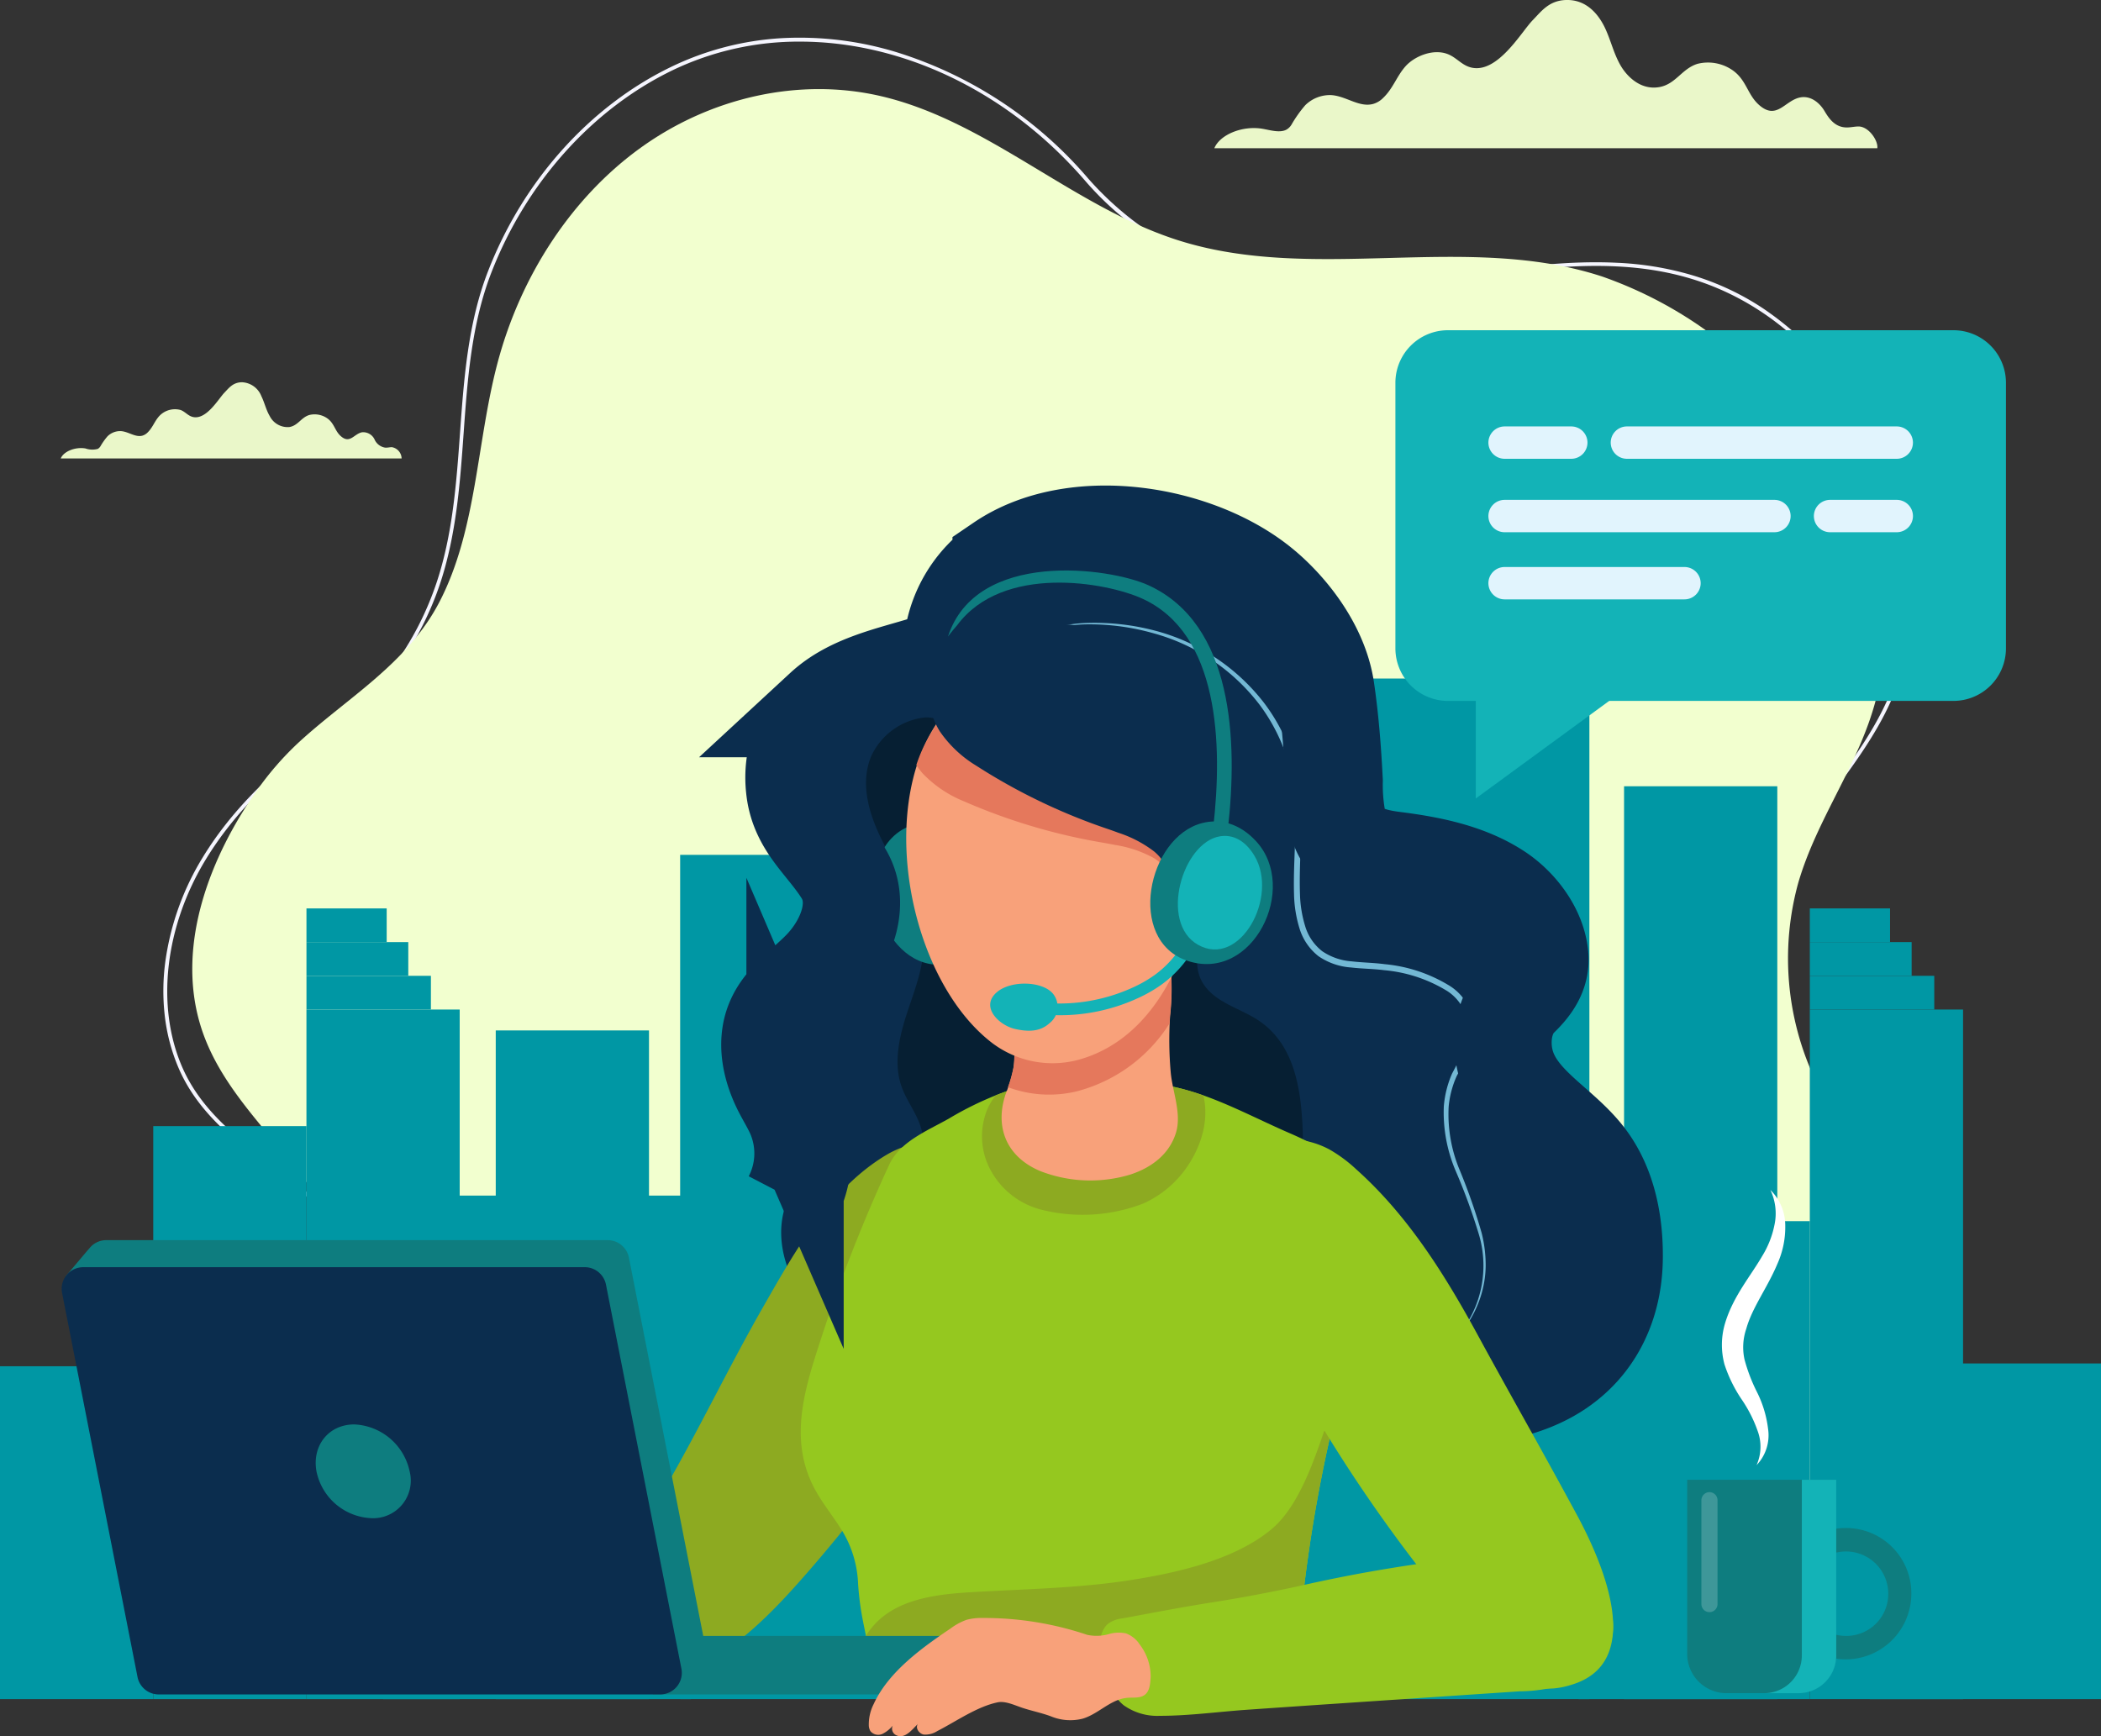
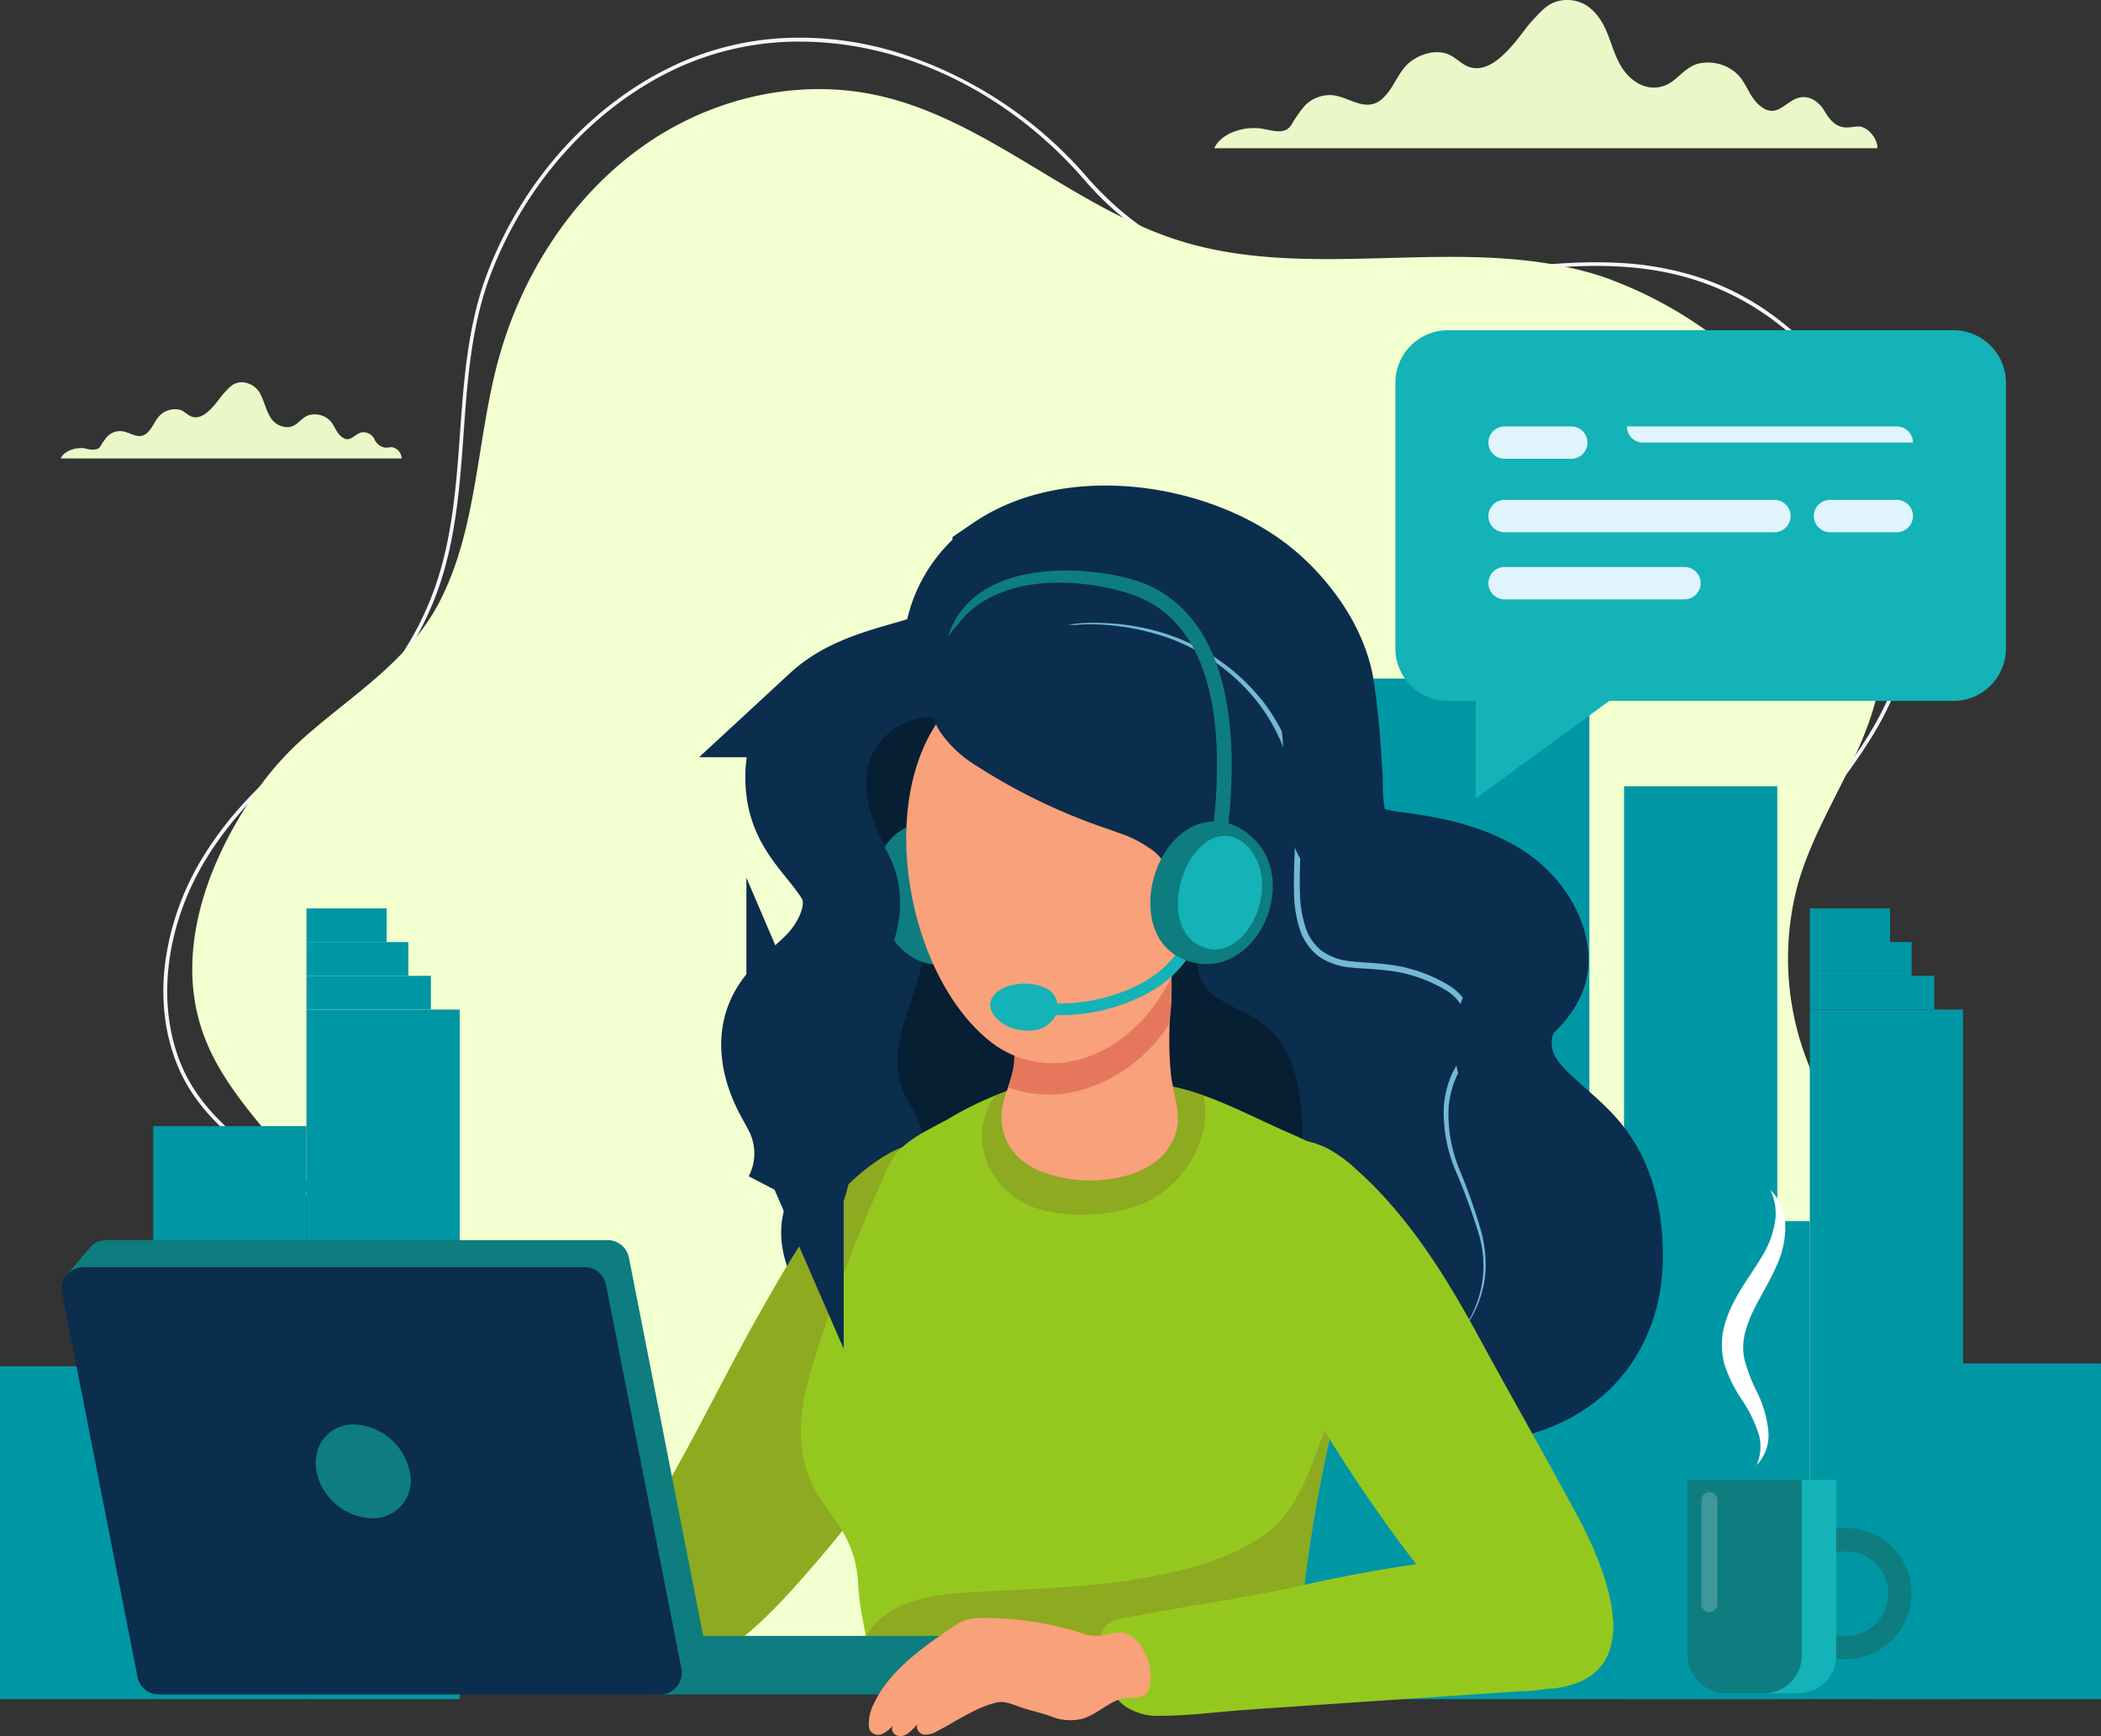
<svg xmlns="http://www.w3.org/2000/svg" width="323.963" height="267.756" viewBox="0 0 323.963 267.756">
  <rect x="0" y="0" width="323.963" height="267.756" fill="#333333" stroke="none" />
  <defs>
    <clipPath id="a">
      <path d="M2327.457,3246.5c2.093-8.864,3.181-17.941-1.568-23.979-2.145-2.728-5.961-4.626-9.084-5.98-6.1-2.637-12.323-6.175-18.848-7.321-6.881-1.212-14.526-1.957-21.381-.227a50.838,50.838,0,0,0-12.323,5.333c-3.376,1.9-7.522,3.544-9.162,7.088a241,241,0,0,0-10.425,26.552c-2.449,7.529-5.138,15.421-1.276,23.053,1.25,2.475,3.064,4.587,4.5,6.952a16.96,16.96,0,0,1,2.4,8.138c.479,6.926,1.963,8.481,1.944,15.42-.006,2,6.388-.33,7.263,1.464,1.723,3.544,6.285-2.857,9.66-2.864,11.131-.02,16.924.324,28.055.3,4.633-.006,3.052.881,7.4,1.775,3.661.751,2.644,3.408,4.4,0,1.665-3.227,8.507,4.082,8.682.46a229.13,229.13,0,0,1,5.967-41.849C2324.574,3256.935,2326.193,3251.849,2327.457,3246.5Z" transform="translate(-2241.449 -3207.976)" />
    </clipPath>
  </defs>
  <g transform="translate(25.189 5.804)">
    <path d="M923.913,982.833l-.285-.492c8.177-4.769,17.7-5.138,26.915-5.494,3.771-.149,7.671-.3,11.378-.758,17.332-2.145,30.109-13.308,34.171-29.856,3.713-15.1-.434-31.249-10.814-42.16-.525-.551-1.063-1.114-1.587-1.652-3.609-3.751-7.341-7.632-10-12.2a26.269,26.269,0,0,1-3.285-9.337,30.259,30.259,0,0,1,.149-9.622,44.565,44.565,0,0,1,7.684-17.883c1.063-1.51,2.184-3.032,3.266-4.5,3.473-4.7,7.069-9.57,9.343-15.142,2.728-6.661,3.363-15.194,1.795-24.018-2.559-14.4-10.678-27.362-21.718-34.67-14.326-9.486-29.474-7.425-45.51-5.242a151.5,151.5,0,0,1-20.345,1.847c-1.762,0-3.525-.065-5.274-.207a50.3,50.3,0,0,1-18.044-4.989,47.39,47.39,0,0,1-15.1-11.624c-11.941-13.853-28.269-21.459-43.955-21.459a44.884,44.884,0,0,0-19.671,4.419c-12.4,6-22.593,17.39-27.951,31.249-3.052,7.885-3.667,16.444-4.257,24.718-.557,7.756-1.134,15.77-3.68,23.351a48.308,48.308,0,0,1-6.162,12.181,39.807,39.807,0,0,1-9.473,9.712c-9.537,6.764-16.023,13.256-20.409,20.435-6.337,10.367-7.749,22.638-3.693,32.027,2.9,6.719,8.546,11.015,14,15.168a76.072,76.072,0,0,1,8.248,6.92,25.259,25.259,0,0,1,5.909,9.013,26.668,26.668,0,0,1,1.425,9.421,75.358,75.358,0,0,1-1.581,12.926c-1.3,7.2-2.65,14.662-.227,21.8,1.581,4.665,5.559,8.054,11.824,10.075a56.69,56.69,0,0,0,16.464,2.248c1.976.026,4,.013,5.961-.007,7.717-.065,15.7-.13,23.04,2.5l-.194.538c-7.244-2.6-15.174-2.527-22.839-2.462-1.963.02-3.991.032-5.974.007a57.363,57.363,0,0,1-16.632-2.274c-6.447-2.08-10.548-5.585-12.187-10.432-2.469-7.276-1.108-14.8.207-22.081A75.264,75.264,0,0,0,756.413,932a26.339,26.339,0,0,0-1.393-9.226c-2.566-7-8.105-11.209-13.963-15.673-5.514-4.2-11.209-8.54-14.177-15.4a28.827,28.827,0,0,1-2.151-8.138,33.818,33.818,0,0,1,.11-8.436,41.585,41.585,0,0,1,5.773-15.984c4.425-7.244,10.963-13.794,20.565-20.6,6.8-4.827,12.427-12.706,15.427-21.608,2.527-7.509,3.1-15.492,3.654-23.208.6-8.319,1.218-16.924,4.3-24.887,5.41-14,15.706-25.5,28.236-31.56A45.184,45.184,0,0,1,820,732.834a51.174,51.174,0,0,1,17.358,2.106,63.719,63.719,0,0,1,29.733,19.509,48.69,48.69,0,0,0,32.759,16.418c8.416.687,17.1-.492,25.489-1.639,7.723-1.05,15.706-2.138,23.4-1.743a48.106,48.106,0,0,1,11.416,1.885,40.866,40.866,0,0,1,11.092,5.19,48.917,48.917,0,0,1,14.319,15.064,57.212,57.212,0,0,1,7.645,19.982,52.347,52.347,0,0,1,.771,12.323,37.6,37.6,0,0,1-2.6,12.012c-2.307,5.637-5.916,10.529-9.414,15.265-1.082,1.464-2.2,2.98-3.259,4.484-8.76,12.492-10.451,26.04-4.516,36.232,2.624,4.5,6.33,8.365,9.913,12.09.525.544,1.063,1.1,1.587,1.659a44.761,44.761,0,0,1,10.866,19.943,47.3,47.3,0,0,1,.1,22.742,41.578,41.578,0,0,1-4.749,11.6,38.177,38.177,0,0,1-7.678,9.116A41.56,41.56,0,0,1,962,976.639c-3.725.46-7.639.616-11.423.758C941.42,977.773,931.967,978.142,923.913,982.833Z" transform="translate(-724.517 -732.76)" fill="#f5f5fe" />
  </g>
  <path d="M803.225,963.5c-7,9.952-12.4,23.494-8.65,35.992,3.738,12.46,15.686,20.144,20.908,31.975,2.954,6.687,3.032,14.047,3.142,21.226.149,9.4-1.691,19.379,4.665,27.323,3.758,4.7,9.427,7.477,15.161,9.3,11.513,3.661,22.379-5.993,32.61.927,16.8,11.365,30.51,1.082,50.531-.149,10.153-.622,30,6.628,39.724,3.661,11.3-3.447,19.7,6.913,31.081,3.641,19.723-5.669,46.689-5.747,58.228-25.7,7.768-13.431,10.464-30.038,4.419-44.674-2.877-6.959-8.358-12.278-11.481-19.107a43.847,43.847,0,0,1-2.6-30.232c.117-.415.246-.823.376-1.231,3.013-9.375,9.077-17.435,11.585-26.979,5.177-19.7-6.266-40.54-21.31-53.207a63.823,63.823,0,0,0-20.844-12.142c-20.98-6.887-44.292,1.082-65.343-5.579-16.146-5.112-29.4-18.394-45.853-22.237-12.641-2.954-26.305.2-37.042,7.918s-18.53,19.794-22.081,33.089c-3.291,12.323-3.188,25.858-9.026,37.048-5,9.576-14.248,14.747-21.764,21.692A46.637,46.637,0,0,0,803.225,963.5Z" transform="translate(-763.699 -841.471)" fill="#f2ffcf" />
  <path d="M3327.923,666.057c.188-1.127-1.309-3.4-2.935-3.369-.648.013-1.283.181-1.931.149-1.723-.084-2.618-1.425-3.278-2.54s-1.989-2.378-3.667-2.1c-2.417.408-3.635,3.6-6.388,1.2-1.8-1.568-1.937-3.758-3.972-5.281a6.649,6.649,0,0,0-5.546-1.089c-2.449.752-3.356,3.181-5.961,3.6-2.883.467-4.963-1.73-5.883-3.311-1.121-1.924-1.536-4-2.488-5.954-.888-1.808-2.669-4.237-5.864-4.179-2.7.045-3.887,1.756-5.216,3.11-1.723,1.762-5.306,8.105-9.323,7.341-1.568-.3-2.352-1.542-3.765-2.1-2.274-.894-5.17.337-6.537,1.885s-1.911,3.421-3.46,4.885a3.522,3.522,0,0,1-1.516.907c-2.164.59-4.173-1.225-6.486-1.361a5.4,5.4,0,0,0-4,1.574,19.4,19.4,0,0,0-2.119,3,2.2,2.2,0,0,1-.771.752c-1.017.544-2.443.084-3.687-.13-3.071-.531-6.563.881-7.432,3h102.222Z" transform="translate(-3038.456 -643.184)" fill="#eaf7c9" />
  <path d="M532.953,1564.641a1.807,1.807,0,0,0-1.51-1.73c-.33.006-.661.091-.991.078a2.148,2.148,0,0,1-1.685-1.3,1.945,1.945,0,0,0-1.885-1.076c-1.244.207-1.873,1.847-3.285.616-.927-.8-.991-1.931-2.041-2.715a3.4,3.4,0,0,0-2.851-.557c-1.257.389-1.724,1.633-3.065,1.853a3.09,3.09,0,0,1-3.026-1.7c-.577-.985-.79-2.054-1.283-3.058a3.367,3.367,0,0,0-3.013-2.151c-1.387.026-2,.9-2.682,1.6-.888.907-2.728,4.166-4.795,3.771-.8-.155-1.205-.79-1.937-1.082a3.308,3.308,0,0,0-3.363.972c-.706.8-.985,1.756-1.775,2.507a1.867,1.867,0,0,1-.777.467c-1.108.3-2.145-.629-3.337-.7a2.771,2.771,0,0,0-2.054.81,9.8,9.8,0,0,0-1.089,1.542,1.2,1.2,0,0,1-.4.389,3.191,3.191,0,0,1-1.9-.065c-1.581-.272-3.376.454-3.816,1.542h52.553Z" transform="translate(-471.027 -1493.952)" fill="#eaf7c9" />
  <g transform="translate(0 50.927)">
    <g transform="translate(0 53.716)">
      <g transform="translate(138.541)">
        <g transform="translate(104.872 35.451)">
          <rect width="23.63" height="106.349" transform="translate(59.28 121.943) rotate(180)" fill="#0097a4" />
          <rect width="35.655" height="73.714" transform="translate(0 48.23)" fill="#0097a4" />
          <rect width="35.655" height="51.769" transform="translate(44.894 70.175)" fill="#0097a4" />
          <rect width="19.185" height="5.196" transform="translate(54.84 15.591) rotate(180)" fill="#0097a4" />
          <rect width="15.699" height="5.196" transform="translate(51.351 10.39) rotate(180)" fill="#0097a4" />
          <rect width="12.369" height="5.196" transform="translate(48.021 5.196) rotate(180)" fill="#0097a4" />
        </g>
        <g transform="translate(0)">
          <rect width="23.63" height="106.349" transform="translate(70.88 157.395) rotate(180)" fill="#0097a4" />
          <rect width="23.63" height="140.78" transform="translate(135.51 157.393) rotate(180)" fill="#0097a4" />
          <rect width="47.253" height="41.156" transform="translate(47.253 157.391) rotate(180)" fill="#0097a4" />
          <rect width="47.467" height="157.392" transform="translate(106.534 157.392) rotate(180)" fill="#0097a4" />
          <rect width="19.185" height="5.196" transform="translate(66.44 51.042) rotate(180)" fill="#0097a4" />
          <rect width="15.699" height="5.196" transform="translate(62.951 45.842) rotate(180)" fill="#0097a4" />
          <rect width="12.369" height="5.196" transform="translate(59.621 40.648) rotate(180)" fill="#0097a4" />
        </g>
      </g>
      <g transform="translate(0 27.19)">
        <g transform="translate(104.876)">
          <rect width="23.63" height="106.349" transform="translate(59.28 130.205) rotate(180)" fill="#0097a4" />
          <rect width="23.63" height="88.37" transform="translate(59.278 41.83)" fill="#0097a4" />
-           <rect width="35.655" height="130.199" fill="#0097a4" />
          <rect width="19.185" height="5.196" transform="translate(54.84 23.852) rotate(180)" fill="#0097a4" />
          <rect width="15.699" height="5.196" transform="translate(51.352 18.652) rotate(180)" fill="#0097a4" />
          <rect width="12.369" height="5.196" transform="translate(48.022 13.458) rotate(180)" fill="#0097a4" />
        </g>
        <g transform="translate(0 8.262)">
          <rect width="23.63" height="106.349" transform="translate(70.883 121.943) rotate(180)" fill="#0097a4" />
          <rect width="23.63" height="88.37" transform="translate(47.26 121.941) rotate(180)" fill="#0097a4" />
-           <rect width="23.63" height="103.123" transform="translate(100.072 121.94) rotate(180)" fill="#0097a4" />
          <rect width="23.63" height="51.335" transform="translate(23.63 121.941) rotate(180)" fill="#0097a4" />
-           <rect width="47.467" height="77.653" transform="translate(106.538 121.94) rotate(180)" fill="#0097a4" />
          <rect width="19.185" height="5.196" transform="translate(66.443 15.591) rotate(180)" fill="#0097a4" />
          <rect width="19.185" height="5.196" transform="translate(40.912 104.612) rotate(180)" fill="#0097a4" />
          <rect width="15.699" height="5.196" transform="translate(62.955 10.39) rotate(180)" fill="#0097a4" />
          <rect width="12.369" height="5.196" transform="translate(59.625 5.196) rotate(180)" fill="#0097a4" />
        </g>
-         <rect width="31.061" height="5.196" transform="translate(180.325 56.991) rotate(180)" fill="#0097a4" />
        <rect width="31.061" height="5.196" transform="translate(180.325 75.618) rotate(180)" fill="#0097a4" />
        <rect width="31.061" height="5.196" transform="translate(180.325 94.246) rotate(180)" fill="#0097a4" />
        <rect width="31.061" height="5.196" transform="translate(61.276 94.246) rotate(180)" fill="#0097a4" />
        <rect width="31.061" height="5.196" transform="translate(61.276 112.873) rotate(180)" fill="#0097a4" />
      </g>
    </g>
    <path d="M2297.134,2082.042c-8.915,3.155-19.671,2.831-27.789-2.372-7.976-5.119-15.246-8.812-25.055-8.63-8.766.162-16.023,4.9-24.517,5.909-6.739.8-13.581-2.138-18.459-6.848-4.769-4.6-7.93-11.611-5.857-17.9,1.082-3.292,3.453-6.013,4.807-9.2,3.123-7.361-5.1-11.805-3.052-19.554,1.736-6.589,8.967-11.293,8.864-18.109-.078-4.989-3.939-8.857-5.3-13.47a18.293,18.293,0,0,1,1.354-14.125,16.867,16.867,0,0,1,7.95-7.095c2.974-1.27,6.3-1.289,8.6-3.887,4.095-4.633,5.6-9.647,11.222-13.036,4.762-2.864,11.047-3.045,16.509-2.546,12.136,1.114,23.908,7.516,30.744,17.721,2.423,3.615,4.173,7.315,4.231,11.611.065,4.7.065,9.421,2.942,13.412,2.417,3.35,6.291,5.313,10.14,6.829s7.879,2.734,11.254,5.119,6.058,6.272,5.663,10.386c-.33,3.44-2.715,6.434-3.032,9.881-.577,6.265,5.456,10.814,9.175,15.881a24.676,24.676,0,0,1,2.151,25.029c-4.516,9.077-12.712,11.125-21.3,14.539C2297.957,2081.744,2297.548,2081.9,2297.134,2082.042Z" transform="translate(-2074.356 -1917.16)" fill="#0b2d4e" />
    <g transform="translate(157.94 45.118)">
      <path d="M2773.4,2128.227a21.038,21.038,0,0,1,9.784-2.65,36.564,36.564,0,0,1,10.159,1.134,31.306,31.306,0,0,1,16.943,11.086,28.1,28.1,0,0,1,4.665,9.181,35.279,35.279,0,0,1,1.121,10.231c-.032,3.421-.278,6.816-.162,10.185a18.383,18.383,0,0,0,.784,4.892,7.665,7.665,0,0,0,2.65,3.92,9.207,9.207,0,0,0,4.536,1.562c1.646.194,3.369.208,5.086.434a23.181,23.181,0,0,1,9.816,3.214,7.868,7.868,0,0,1,3.486,9.317,36.526,36.526,0,0,1-2.17,4.678,14.766,14.766,0,0,0-1.263,4.781,22.31,22.31,0,0,0,1.723,9.816,90.964,90.964,0,0,1,3.369,9.66,20.5,20.5,0,0,1,.616,5.106,16.141,16.141,0,0,1-.894,5.054,17.287,17.287,0,0,1-5.955,8.151,16.816,16.816,0,0,0,5.773-18.193,91.76,91.76,0,0,0-3.486-9.557,22.96,22.96,0,0,1-1.892-10.095,15.716,15.716,0,0,1,1.27-5.054,37.225,37.225,0,0,0,2.106-4.581,7.017,7.017,0,0,0-3.168-8.345,22.284,22.284,0,0,0-9.434-3.026c-1.659-.214-3.35-.214-5.086-.415a10.114,10.114,0,0,1-5-1.73,8.627,8.627,0,0,1-2.974-4.406,19.245,19.245,0,0,1-.81-5.157c-.1-3.44.162-6.842.208-10.231a34.7,34.7,0,0,0-1.043-10,28.17,28.17,0,0,0-4.451-8.961,30.8,30.8,0,0,0-16.47-11.079,35.982,35.982,0,0,0-10.036-1.354A21.21,21.21,0,0,0,2773.4,2128.227Z" transform="translate(-2773.4 -2125.555)" fill="#73b8d4" />
    </g>
    <path d="M2464.008,2414.346c.317,7.7-1.464,13.477-8.507,17.28-5.6,3.032-12.317,4.024-18.5,4.179-10.374.253-21.939-2.423-29.694-9.706-1.406-1.322-2.76-2.941-2.864-4.872-.091-1.756.875-3.408.959-5.164.143-2.961-2.158-5.41-3.188-8.19-1.361-3.667-.434-7.762.784-11.481s2.747-7.47,2.566-11.377c-.24-5.067-3.285-9.492-5.721-13.943s-4.36-9.868-2.274-14.494a10.362,10.362,0,0,1,8-5.766c3.538-.4,6.712,3.647,8.98,5.876a55.4,55.4,0,0,0,10.095,7.853c5.054,3.065,10.6,5.326,15.349,8.838,2.877,2.125,5.961,5.041,7.334,8.429,1.548,3.816-1.16,7.51,2.112,11.021,2.112,2.261,5.358,3.032,7.911,4.788C2462.81,2401.361,2463.762,2408.275,2464.008,2414.346Z" transform="translate(-2263.143 -2291.073)" fill="#061f33" />
    <path d="M1875.105,3401.874c7.282-11.229,11.818-25,5.488-37.677-.641-1.283-1.412-2.689-2.773-3.142-2.929-.972-6.907.071-9.453,1.568-8.838,5.183-14.248,14.947-19.211,23.629-5.157,9.019-9.641,18.414-14.824,27.42-2.1,3.648-4.218,7.348-5.345,11.4a18.044,18.044,0,0,0,.253,11.1c5.818,15.025,21.822-3.382,26.694-8.941A224.4,224.4,0,0,0,1875.105,3401.874Z" transform="translate(-1731.536 -3235.533)" fill="#8daa21" />
    <g transform="translate(123.474 115.25)">
      <path d="M2327.457,3246.5c2.093-8.864,3.181-17.941-1.568-23.979-2.145-2.728-5.961-4.626-9.084-5.98-6.1-2.637-12.323-6.175-18.848-7.321-6.881-1.212-14.526-1.957-21.381-.227a50.838,50.838,0,0,0-12.323,5.333c-3.376,1.9-7.522,3.544-9.162,7.088a241,241,0,0,0-10.425,26.552c-2.449,7.529-5.138,15.421-1.276,23.053,1.25,2.475,3.064,4.587,4.5,6.952a16.96,16.96,0,0,1,2.4,8.138c.479,6.926,1.963,8.481,1.944,15.42-.006,2,6.388-.33,7.263,1.464,1.723,3.544,6.285-2.857,9.66-2.864,11.131-.02,16.924.324,28.055.3,4.633-.006,3.052.881,7.4,1.775,3.661.751,2.644,3.408,4.4,0,1.665-3.227,8.507,4.082,8.682.46a229.13,229.13,0,0,1,5.967-41.849C2324.574,3256.935,2326.193,3251.849,2327.457,3246.5Z" transform="translate(-2241.449 -3207.976)" fill="#95c81f" />
      <g clip-path="url(#a)">
        <path d="M2704.883,3168.233c2.618-4.406,3.214-9.92-.214-14.163-1.568-1.944-4.347-2.158-6.719-2.2a56.8,56.8,0,0,0-13.911,1.471c-4.334,1.017-8.76,2.734-10.639,7.114a10.966,10.966,0,0,0,.933,10,12.327,12.327,0,0,0,7.535,5.443,26.067,26.067,0,0,0,15.6-.972A16.328,16.328,0,0,0,2704.883,3168.233Z" transform="translate(-2644.662 -3155.493)" fill="#8daa21" />
      </g>
      <g clip-path="url(#a)">
        <path d="M2400.714,3895.79q-.049-10.195-.1-20.4c-.013-2.365,1.523-16.775-2.157-16.613a2.081,2.081,0,0,0-1.082.453c-1.834,1.309-2.773,3.505-3.628,5.585-2.683,6.531-4.937,16.988-10.522,21.556-5.676,4.646-14.41,6.609-21.466,7.723-8.242,1.3-16.613,1.4-24.945,1.9-5.384.331-11.326,1.1-14.87,5.177-2.527,2.909-3.816,7.27-5.164,10.827-1.179,3.1-2.119,6.8.272,9.609a11.236,11.236,0,0,0,3.862,2.663c5.2,2.449,10.878,3.687,16.541,4.633a226.076,226.076,0,0,0,48.082,2.443c3.434-.162,7.16-.505,9.693-2.832,1.886-1.73,2.773-4.276,3.4-6.751C2400.792,3913.335,2400.759,3904.5,2400.714,3895.79Z" transform="translate(-2310.76 -3816.613)" fill="#8daa21" />
      </g>
    </g>
    <path d="M2421.081,2603.793c-6.077,6.252-.564,21.524,9.123,19.314,10.412-2.378,8.844-18.6-.57-21.265C2425.967,2600.806,2423.038,2601.778,2421.081,2603.793Z" transform="translate(-2283.589 -2525.473)" fill="#0e7d7f" />
    <path d="M2269.583,2046.922c6.091.777,12.505.24,17.941-2.6,6.926-3.622,10.386-10.269,10.529-17.908.1-5.54-.965-11.306-4.309-15.725-3.635-4.8-9.725-7.756-11.986-13.334-1.464-3.615-1.115-8.533,1.782-11.332,1.84-1.782,3.285-3.79,3.045-6.46-.35-3.926-3.22-7.7-6.427-9.823-4.7-3.11-10.554-4.25-16.062-4.944-3.726-.473-7.445-1.523-8.6-5.54a29.542,29.542,0,0,1-.615-6.68c-.246-4.749-.6-9.5-1.3-14.2-.816-5.423-4.341-10.665-8.267-14.4-.564-.538-1.147-1.05-1.756-1.542-10.127-8.2-28.865-11.105-40.035-3.505a17.287,17.287,0,0,0-7.321,11.092c-.57,3.032-1.387,3.68-4.348,4.6-5.378,1.672-11.481,2.851-15.751,6.8a14.748,14.748,0,0,0-4.432,12.246c.57,5.721,4.568,8.462,7.438,13,2.922,4.633.628,10.457-2.773,14.28-2.618,2.942-6.33,5.093-7.808,8.74-1.36,3.356-.46,7.237,1.186,10.47.667,1.309,1.451,2.559,2.034,3.9a15.131,15.131,0,0,1-.486,12.945" transform="translate(-2049.157 -1883.064)" fill="none" stroke="#0b2d4e" stroke-miterlimit="10" stroke-width="15" />
    <path d="M3296.425,3402.329q2.789,5.034,5.533,10.108c3.687,6.874,10.535,22.139-.427,25.917-5.527,1.9-8.682.045-12.336-3.985a232.811,232.811,0,0,1-34.929-50.6c-3.473-6.816-12.7-24.576-1.5-28.632a13.608,13.608,0,0,1,10.931.8,21.905,21.905,0,0,1,4.14,3.058c8.086,7.211,13.846,16.515,18.965,25.949C3289.978,3390.777,3293.217,3396.543,3296.425,3402.329Z" transform="translate(-3058.738 -3229.614)" fill="#95c81f" />
    <path d="M2739.13,2932.1c3.337-1.069,6.084-3.142,7.114-6.44.933-2.993-.538-6.356-.8-9.375a56.554,56.554,0,0,1-.091-8.7,37.566,37.566,0,0,0,.02-8.138c-.233-1.529-1.069-1.264-2.618-1.873a13.468,13.468,0,0,0-4.95-.609c-3.434.006-12.388-.24-14.507,2.773a8.486,8.486,0,0,0-1.095,4.769c-.058,1.989-.408,4.562-.732,7.341-.143,1.238-.058,2.469-.246,3.693a23.068,23.068,0,0,1-1.192,4c-1.73,4.976-.11,9.706,5.274,11.987A21.285,21.285,0,0,0,2739.13,2932.1Z" transform="translate(-2564.927 -2801.862)" fill="#f8a17a" />
    <path d="M2759.5,2899.345c-.233-1.529-1.069-1.263-2.618-1.873a13.468,13.468,0,0,0-4.95-.609c-3.434.007-12.388-.24-14.507,2.773a8.484,8.484,0,0,0-1.095,4.769c-.059,1.989-.408,4.561-.732,7.341-.142,1.237-.058,2.468-.246,3.693a17.657,17.657,0,0,1-.855,3.065,18.188,18.188,0,0,0,10.561.654,24.091,24.091,0,0,0,14.371-10.5c.02-.4.026-.79.052-1.179A37.552,37.552,0,0,0,2759.5,2899.345Z" transform="translate(-2579.081 -2801.768)" fill="#e5785c" />
    <path d="M2538.118,2239.677a41.986,41.986,0,0,0-1.84-12.55c-5.093-15.583-24.53-19.438-36.238-8.248-13.056,12.479-8.06,42.309,5.7,52.786a15.432,15.432,0,0,0,13.14,2.585C2532.377,2270.635,2538.2,2254.01,2538.118,2239.677Z" transform="translate(-2352.706 -2161.707)" fill="#f8a17a" />
    <path d="M3094.333,2627.808c5.98-3.272,7.821,5.009,6.8,9.136a13.168,13.168,0,0,1-2.151,4.762c-1.425,1.885-5.494,5.015-7.84,2.955-1.063-.939-1.173-2.527-1.205-3.946C3089.837,2636.911,3090.277,2630.024,3094.333,2627.808Z" transform="translate(-2911.474 -2549.448)" fill="#f8a17a" />
    <g transform="translate(158.951 94.648)">
      <path d="M2793.419,2900.989a30.856,30.856,0,0,1-4.419-.324l.266-1.795a27.242,27.242,0,0,0,15.485-2.164,19.736,19.736,0,0,0,3.35-1.924,15.864,15.864,0,0,0,4.341-4.782l1.568.914a17.657,17.657,0,0,1-4.84,5.339,21.734,21.734,0,0,1-3.654,2.1A28.677,28.677,0,0,1,2793.419,2900.989Z" transform="translate(-2789 -2890)" fill="#13b3b7" />
    </g>
    <g transform="translate(152.683 100.769)">
      <path d="M2693.29,2985.8c2.19-1.879,7.049-1.717,8.656.233a3.192,3.192,0,0,1-.486,4.5c-1.549,1.445-3.46,1.361-5.391.927C2693.653,2990.907,2690.653,2988.063,2693.29,2985.8Z" transform="translate(-2692.264 -2984.479)" fill="#13b3b7" />
    </g>
-     <path d="M2560.649,2225.94c-5.358-16.412-25.826-20.461-38.156-8.682a24.264,24.264,0,0,0-5.993,9.661,10.851,10.851,0,0,0,.953,1.276,18.265,18.265,0,0,0,6.375,4.321,91.6,91.6,0,0,0,21.686,6.427c.544.1,1.1.2,1.646.311a18.263,18.263,0,0,1,5.864,1.963c5.047,2.974,2.877,9.524,6.576,12.395a3.522,3.522,0,0,0,1.011.544,55.061,55.061,0,0,0,1.976-15.006A44.468,44.468,0,0,0,2560.649,2225.94Z" transform="translate(-2375.205 -2159.871)" fill="#e5785c" />
    <path d="M2578.433,2160.237a18.419,18.419,0,0,1,5.475,2.87c4.509,3.745,1.322,9.861,4.516,13.282,2.831,3.032,7.127-.972,8.255-3.777,2.073-5.157,1.95-10.9,1.8-16.457a34.292,34.292,0,0,0-1.089-9.207,22.663,22.663,0,0,0-5.222-8.6,33.5,33.5,0,0,0-26.357-10.276c-7.587.479-20.889,6.855-14.948,16.509a18.3,18.3,0,0,0,5.6,5.287,91.606,91.606,0,0,0,20.383,9.8C2577.384,2159.854,2577.908,2160.042,2578.433,2160.237Z" transform="translate(-2405.954 -2082.726)" fill="#0b2d4e" />
    <path d="M3081.218,2598.6c-8.443,2.164-11.708,18.07-2.287,21.239,10.121,3.4,17.248-11.254,10.6-18.44C3086.945,2598.6,3083.939,2597.9,3081.218,2598.6Z" transform="translate(-2895.851 -2522.595)" fill="#0e7d7f" />
    <path d="M3145.379,2632.868c-5.832.939-9.421,13.321-3.415,16.729,6.453,3.661,12.511-7.367,8.714-13.717C3149.2,2633.406,3147.258,2632.57,3145.379,2632.868Z" transform="translate(-2957.246 -2554.826)" fill="#13b3b7" />
    <g transform="translate(146.174 37.053)">
      <path d="M2634.938,2041.138l-2.255-.259c1.529-13.2.875-30.07-10.9-35.454-5.579-2.553-21.543-5.384-28.573,4.1-.842.953-1.413,1.743-1.413,1.743,4.361-13.451,24.906-10.665,30.925-7.911C2635.742,2009.318,2636.552,2027.188,2634.938,2041.138Z" transform="translate(-2591.8 -2001.075)" fill="#0e7d7f" />
    </g>
    <g transform="translate(9.508 140.326)">
      <rect width="46.086" height="9.026" transform="translate(91.188 61.034)" fill="#0e7d7f" />
      <g transform="translate(0)">
        <path d="M590.39,3656.909,578.76,3597.7a3.338,3.338,0,0,0-3.272-2.7H498.165a3.306,3.306,0,0,0-2.682,1.374l-.013-.013-3.57,4.225,3.168-.693,11.455,58.3a3.338,3.338,0,0,0,3.272,2.7h77.323A3.337,3.337,0,0,0,590.39,3656.909Z" transform="translate(-491.291 -3595)" fill="#0e7d7f" />
        <path d="M497.471,3725.287h77.323a3.334,3.334,0,0,0,3.272-3.978l-11.63-59.213a3.338,3.338,0,0,0-3.272-2.7H485.841a3.334,3.334,0,0,0-3.272,3.978l11.63,59.213A3.332,3.332,0,0,0,497.471,3725.287Z" transform="translate(-482.504 -3655.227)" fill="#0b2d4e" />
        <path d="M1087.208,4040.831a9.03,9.03,0,0,0,8.527,7.231,5.8,5.8,0,0,0,5.838-7.231,9.134,9.134,0,0,0-8.526-7.23C1089.107,4033.6,1086.5,4036.833,1087.208,4040.831Z" transform="translate(-1047.919 -4005.182)" fill="#0e7d7f" />
      </g>
      <path d="M482.5,3701.9" transform="translate(-482.5 -3694.974)" fill="#3f91ac" />
    </g>
    <g transform="translate(260.156 132.584)">
      <g transform="translate(5.349)">
        <path d="M4438.91,3517.945a6.983,6.983,0,0,0,.162-5.293,20.677,20.677,0,0,0-2.436-4.814,21.694,21.694,0,0,1-2.669-5.423,11.629,11.629,0,0,1,.129-6.492c1.27-4.095,3.875-7.108,5.663-10.192a14.647,14.647,0,0,0,1.925-4.9,8.434,8.434,0,0,0-.642-5.332,7.718,7.718,0,0,1,2.293,5.43,13.861,13.861,0,0,1-1.211,5.967c-1.555,3.712-3.888,6.732-4.795,10a8.81,8.81,0,0,0-.278,4.743,26.025,26.025,0,0,0,1.9,4.983,17.21,17.21,0,0,1,1.736,5.74A6.669,6.669,0,0,1,4438.91,3517.945Z" transform="translate(-4433.563 -3475.5)" fill="#fff" />
      </g>
      <g transform="translate(0 44.693)">
        <path d="M4367.917,4198.214h-10.859a6.057,6.057,0,0,1-6.058-6.058V4165.3h22.981v26.856A6.058,6.058,0,0,1,4367.917,4198.214Z" transform="translate(-4351 -4165.3)" fill="#0e7d7f" />
        <path d="M4586.378,4280.2a10.128,10.128,0,1,0,9.978,10.127A10.057,10.057,0,0,0,4586.378,4280.2Zm0,16.639a6.512,6.512,0,1,1,6.421-6.512A6.469,6.469,0,0,1,4586.378,4296.839Z" transform="translate(-4561.796 -4272.755)" fill="#0e7d7f" />
        <path d="M4386.044,4213.4h0a1.248,1.248,0,0,1-1.244-1.244v-16.017a1.249,1.249,0,0,1,1.244-1.244h0a1.249,1.249,0,0,1,1.244,1.244v16.017A1.244,1.244,0,0,1,4386.044,4213.4Z" transform="translate(-4382.61 -4192.981)" fill="#fff" opacity="0.2" />
        <path d="M4539.818,4165.3v27.1a5.818,5.818,0,0,1-5.818,5.818h5.307a5.818,5.818,0,0,0,5.818-5.818v-27.1Z" transform="translate(-4522.143 -4165.3)" fill="#13b3b7" />
      </g>
    </g>
    <g transform="translate(215.164)">
      <path d="M3664.68,1486.366h77.983a8.1,8.1,0,0,0,8.08-8.08V1437.28a8.1,8.1,0,0,0-8.08-8.08H3664.68a8.1,8.1,0,0,0-8.08,8.08v41.007A8.106,8.106,0,0,0,3664.68,1486.366Z" transform="translate(-3656.6 -1429.2)" fill="#13b3b7" />
      <path d="M3847.9,2164.473V2138.2l20.571,11.228Z" transform="translate(-3835.505 -2092.262)" fill="#13b3b7" />
      <path d="M3922.011,1837.989h-41.616a2.5,2.5,0,0,1-2.494-2.495h0a2.5,2.5,0,0,1,2.494-2.495h41.616a2.5,2.5,0,0,1,2.494,2.495h0A2.5,2.5,0,0,1,3922.011,1837.989Z" transform="translate(-3863.562 -1806.837)" fill="#e1f4fd" />
      <path d="M4665.283,1837.989h-10.289a2.5,2.5,0,0,1-2.494-2.495h0a2.5,2.5,0,0,1,2.494-2.495h10.289a2.5,2.5,0,0,1,2.495,2.495h0A2.5,2.5,0,0,1,4665.283,1837.989Z" transform="translate(-4587.974 -1806.837)" fill="#e1f4fd" />
-       <path d="M4171.494,1658.2h41.616a2.5,2.5,0,0,1,2.494,2.495h0a2.5,2.5,0,0,1-2.494,2.494h-41.616a2.5,2.5,0,0,1-2.494-2.494h0A2.5,2.5,0,0,1,4171.494,1658.2Z" transform="translate(-4135.801 -1643.363)" fill="#e1f4fd" />
+       <path d="M4171.494,1658.2h41.616a2.5,2.5,0,0,1,2.494,2.495h0h-41.616a2.5,2.5,0,0,1-2.494-2.494h0A2.5,2.5,0,0,1,4171.494,1658.2Z" transform="translate(-4135.801 -1643.363)" fill="#e1f4fd" />
      <path d="M3880.395,1658.2h10.289a2.5,2.5,0,0,1,2.495,2.495h0a2.5,2.5,0,0,1-2.495,2.494h-10.289a2.5,2.5,0,0,1-2.494-2.494h0A2.508,2.508,0,0,1,3880.395,1658.2Z" transform="translate(-3863.562 -1643.363)" fill="#e1f4fd" />
      <path d="M3908.139,1997.789h-27.744a2.5,2.5,0,0,1-2.494-2.495h0a2.5,2.5,0,0,1,2.494-2.494h27.744a2.5,2.5,0,0,1,2.494,2.494h0A2.5,2.5,0,0,1,3908.139,1997.789Z" transform="translate(-3863.562 -1956.283)" fill="#e1f4fd" />
    </g>
    <path d="M2966.771,4350.091c.946-.162,1.885-.317,2.831-.467q6.9-1.078,13.736-2.572a230.376,230.376,0,0,1,27.284-4.516c.972-.091,1.95-.175,2.922-.246,4.121-.311,8.43-.415,12.2,1.555s6.764,6.628,5.844,11.119a9.776,9.776,0,0,1-5.741,6.725,24.62,24.62,0,0,1-8.527,1.6q-14.063.943-28.133,1.892-6.969.467-13.93.953c-4.432.311-8.935.933-13.38.933a8.936,8.936,0,0,1-5.559-1.606c-2.2-1.743-3.518-5.456-3.732-8.358-.11-1.51.181-3.337,1.335-4.27a4.62,4.62,0,0,1,2.157-.791C2959.664,4351.387,2963.208,4350.7,2966.771,4350.091Z" transform="translate(-2783.018 -4153.383)" fill="#95c81f" />
    <path d="M2442.575,4506.786c-2.268.466-4.036,2.462-6.3,3.129a7.775,7.775,0,0,1-4.879-.356c-1.425-.531-2.87-.816-4.328-1.289-1.14-.363-2.676-1.134-3.9-.875-3.208.668-6.4,2.948-9.311,4.432a3.392,3.392,0,0,1-2.086.538c-.719-.136-1.322-1.011-.914-1.62-.836.784-1.944,2.345-3.292,1.736a1.125,1.125,0,0,1-.577-1.5,4.648,4.648,0,0,1-1.587,1.283,1.553,1.553,0,0,1-1.853-.434,1.835,1.835,0,0,1-.246-.927,6.955,6.955,0,0,1,.745-3.227c2.287-5,7.464-8.7,11.87-11.675a9.49,9.49,0,0,1,2.469-1.335,8.765,8.765,0,0,1,2.5-.279,49.831,49.831,0,0,1,16.1,2.6,6.918,6.918,0,0,0,3.466-.155,5.34,5.34,0,0,1,2.494-.071,4.316,4.316,0,0,1,2.151,1.743,8.09,8.09,0,0,1,1.665,5.028c-.091,1.341-.194,2.786-1.769,3.064-.641.117-1.3.046-1.944.11C2442.886,4506.734,2442.731,4506.753,2442.575,4506.786Z" transform="translate(-2269.338 -4295.791)" fill="#f8a17a" />
  </g>
</svg>